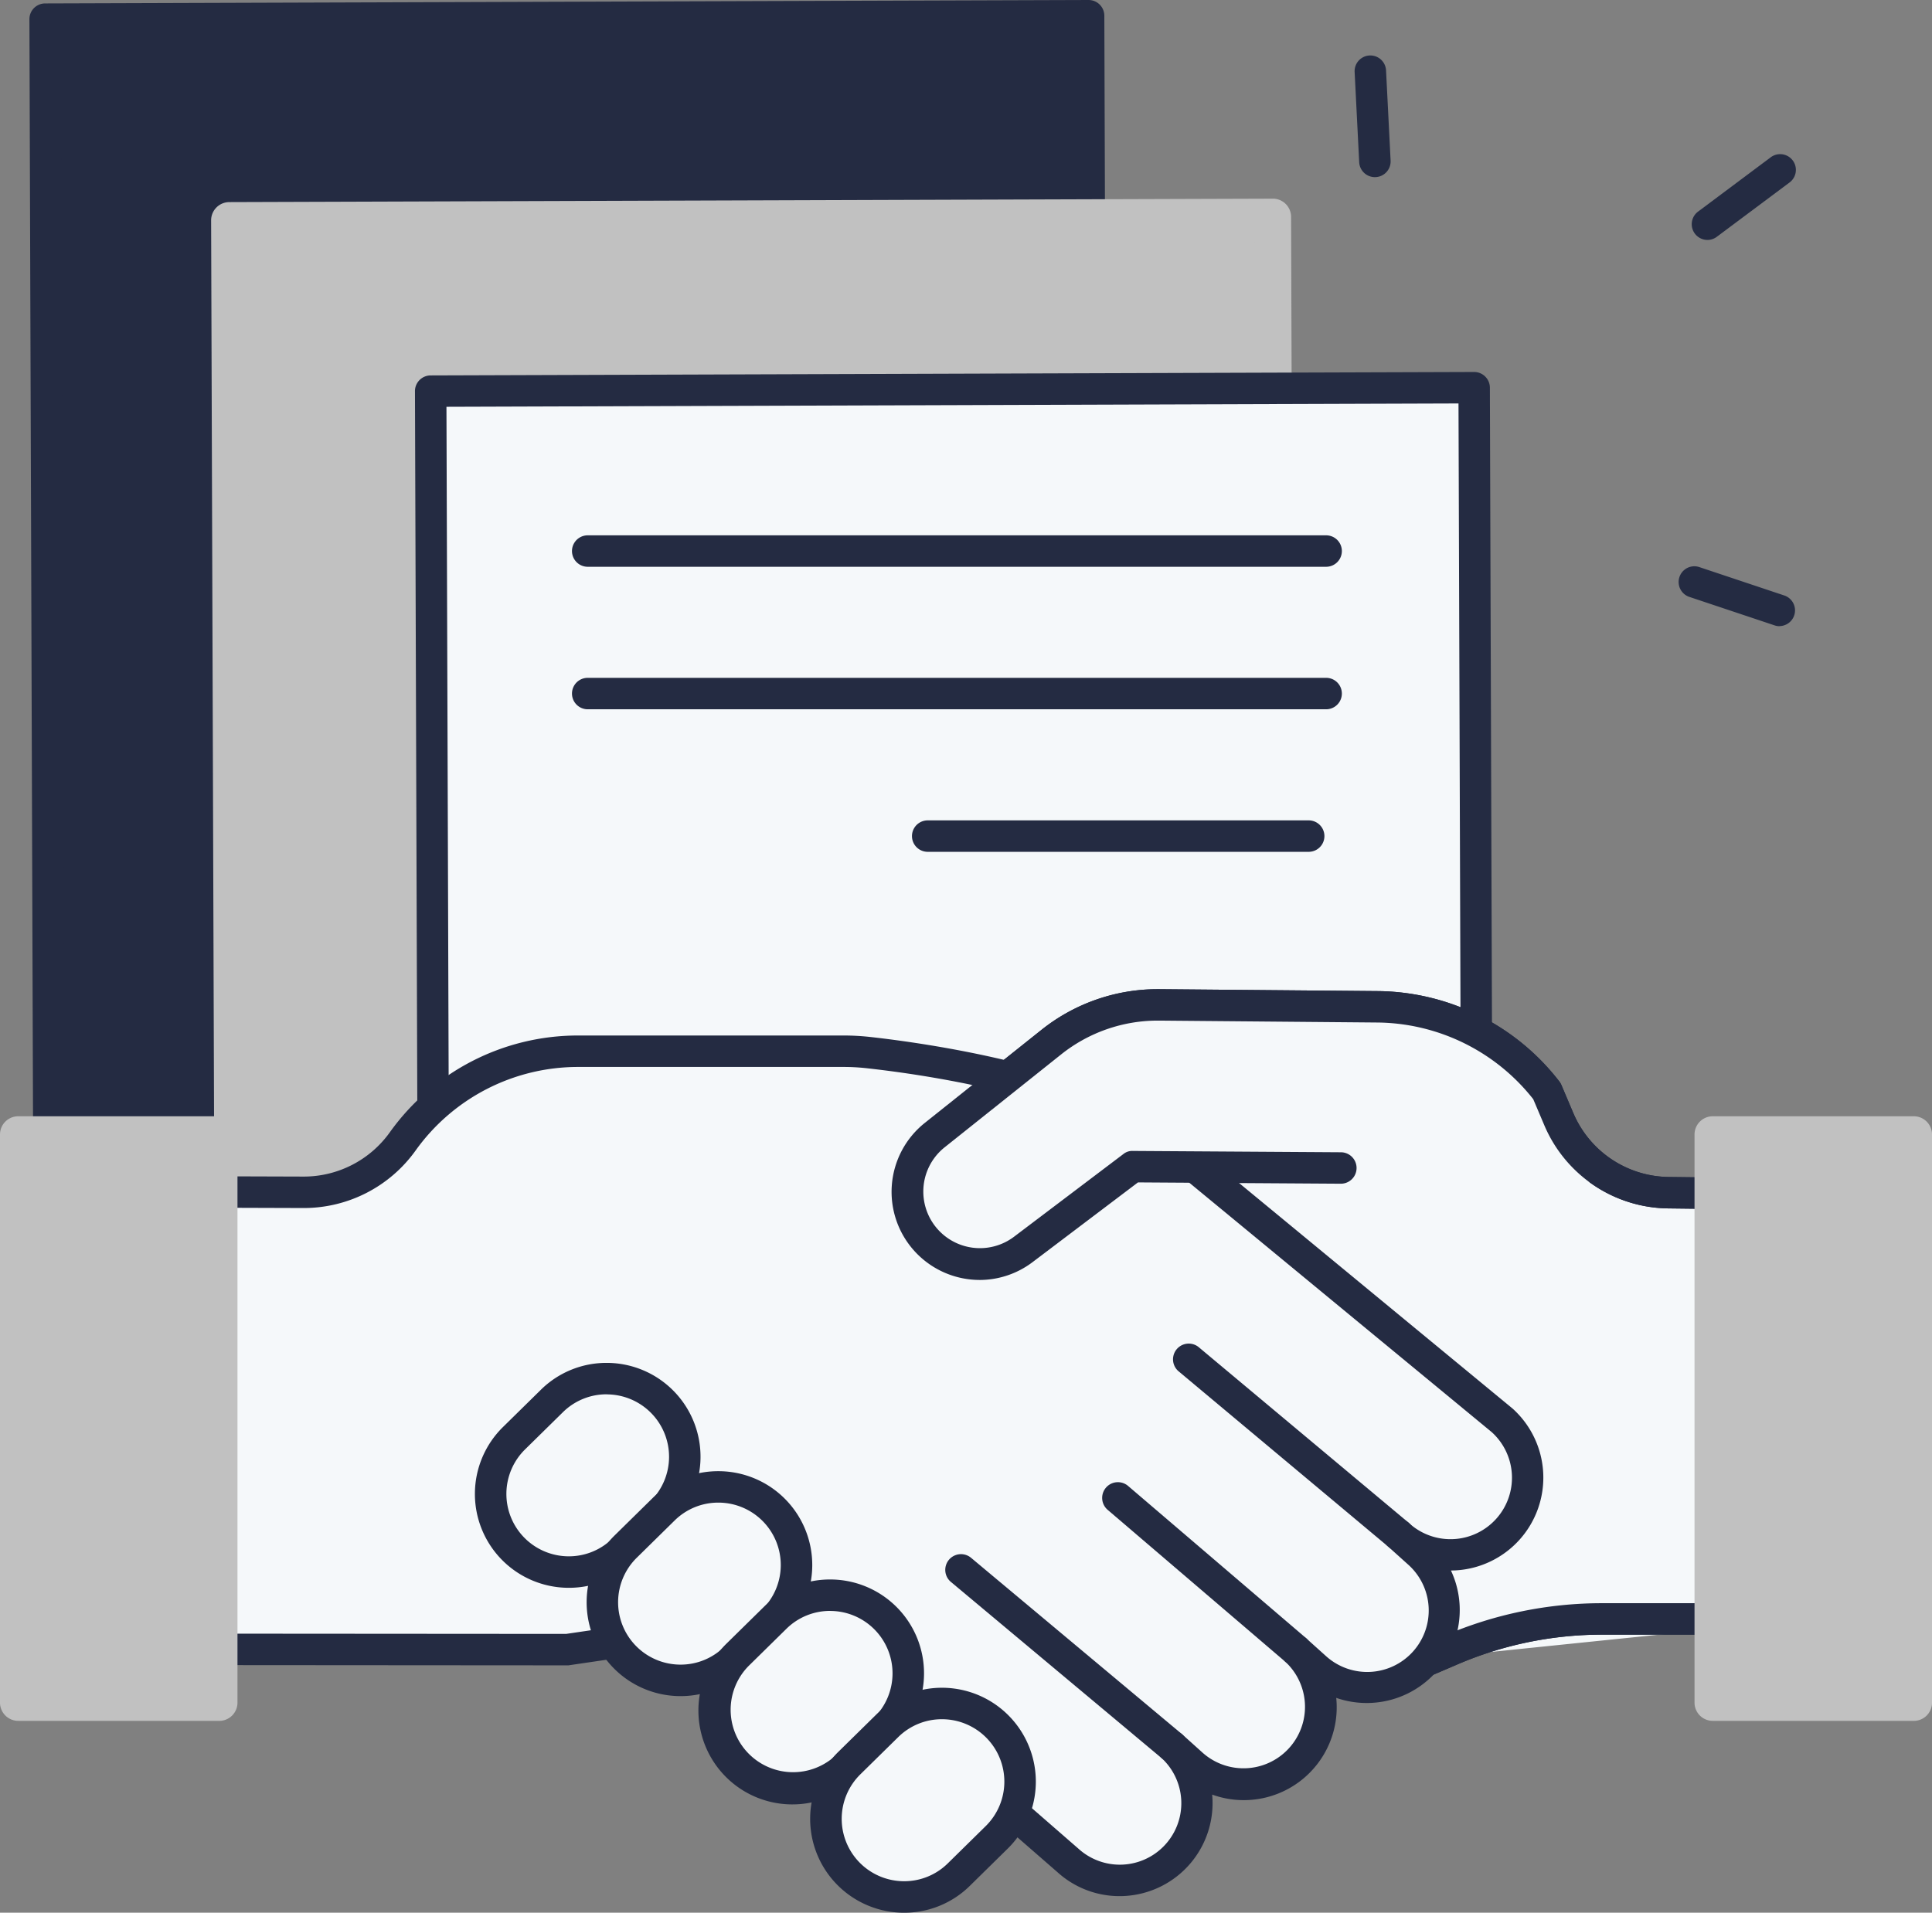
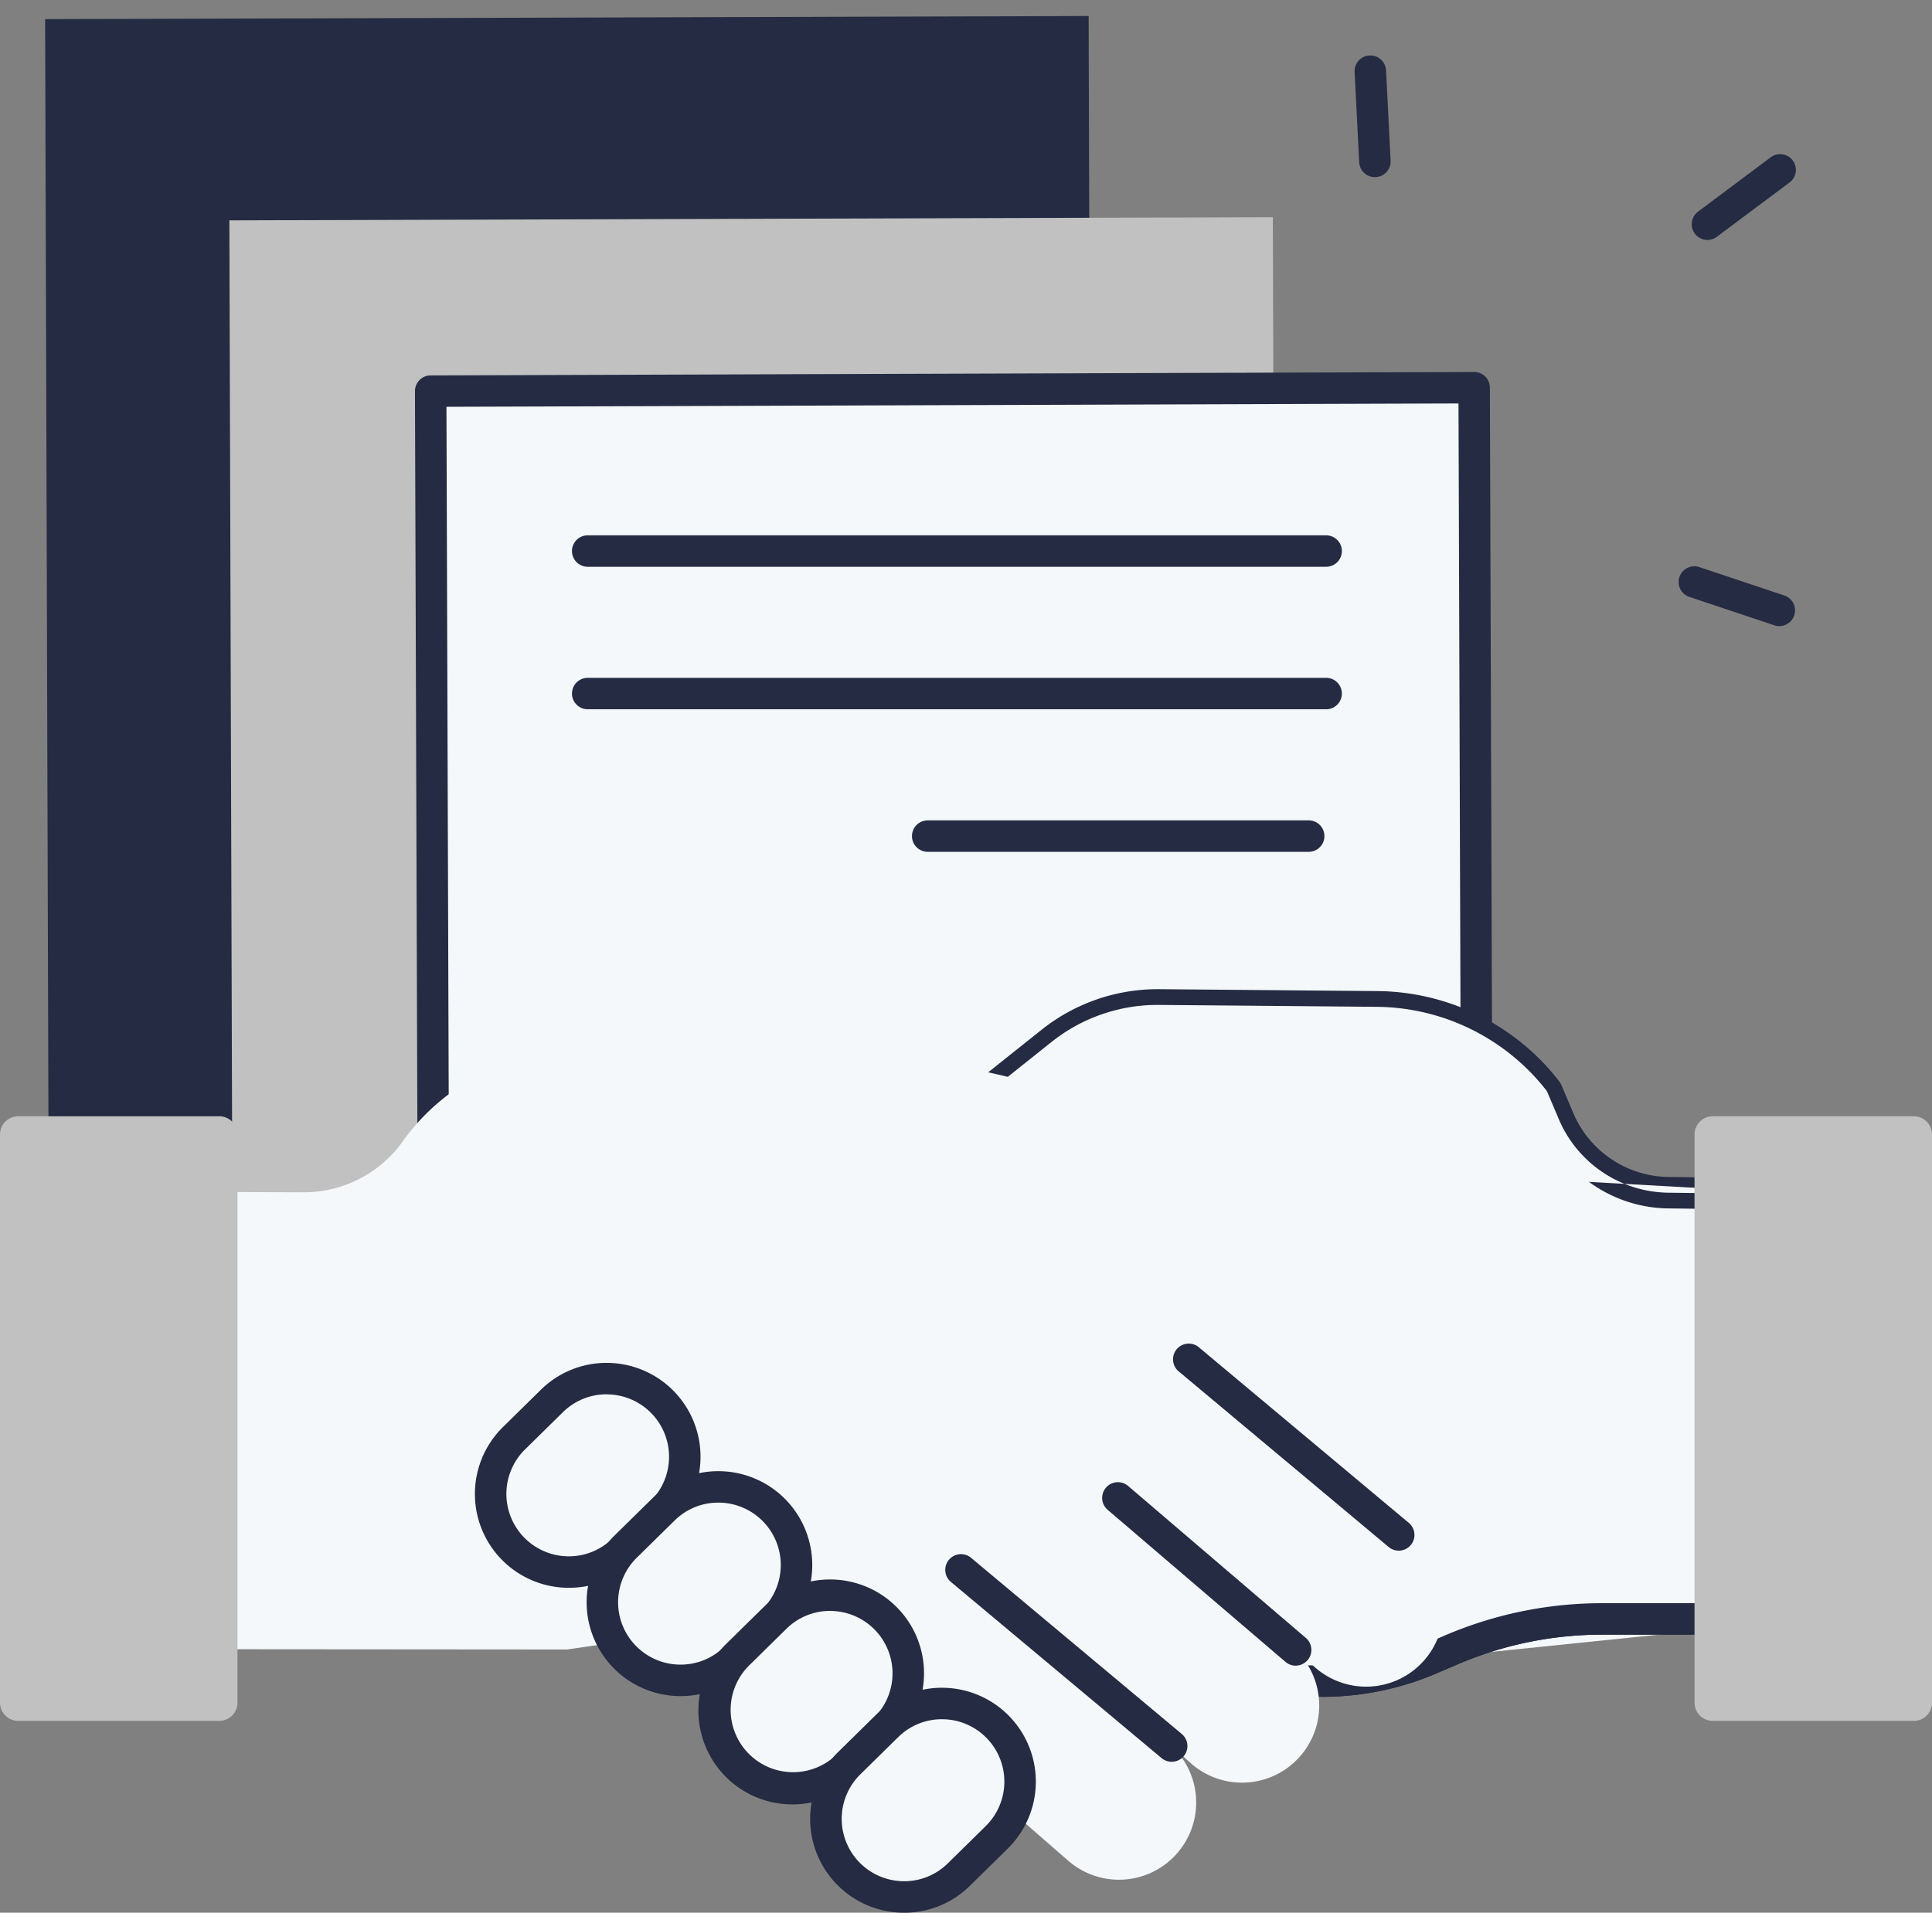
<svg xmlns="http://www.w3.org/2000/svg" id="Group_5608" data-name="Group 5608" width="101.223" height="100.236" viewBox="0 0 101.223 100.236">
  <rect x="0" y="0" width="101.223" height="100.236" fill="#808080" stroke="none" />
  <defs>
    <clipPath id="clip-path">
      <rect id="Rectangle_1677" data-name="Rectangle 1677" width="101.223" height="100.236" fill="none" />
    </clipPath>
  </defs>
  <g id="Group_5607" data-name="Group 5607" clip-path="url(#clip-path)">
    <path id="Path_2102" data-name="Path 2102" d="M269.81,29.039a.824.824,0,0,1-.494-1.483l3.792-2.835a.824.824,0,1,1,.987,1.319L270.3,28.875a.82.82,0,0,1-.493.164" transform="translate(-180.352 -16.465)" fill="#242b42" />
    <path id="Path_2103" data-name="Path 2103" d="M272.145,93.176a.808.808,0,0,1-.262-.043l-4.489-1.5a.824.824,0,0,1,.523-1.562l4.489,1.5a.824.824,0,0,1-.262,1.6" transform="translate(-178.907 -60.36)" fill="#242b42" />
    <path id="Path_2104" data-name="Path 2104" d="M216.447,15.2a.824.824,0,0,1-.822-.782l-.239-4.729a.824.824,0,0,1,1.646-.083l.239,4.729a.824.824,0,0,1-.781.864h-.042" transform="translate(-144.413 -5.917)" fill="#242b42" />
    <rect id="Rectangle_1673" data-name="Rectangle 1673" width="54.671" height="62.755" transform="matrix(1, -0.003, 0.003, 1, 2.365, 1.003)" fill="#242b42" />
-     <path id="Path_2105" data-name="Path 2105" d="M5.706,64.582a.824.824,0,0,1-.824-.821L4.676,1.006A.824.824,0,0,1,5.5.18L60.168,0a.825.825,0,0,1,.826.821L61.2,63.576a.824.824,0,0,1-.821.826l-54.671.18Zm.62-62.758.2,61.108,53.024-.174L59.35,1.65Z" transform="translate(-3.135)" fill="#242b42" />
    <rect id="Rectangle_1674" data-name="Rectangle 1674" width="54.671" height="62.755" transform="matrix(1, -0.003, 0.003, 1, 12.017, 11.548)" fill="#c1c1c1" />
-     <path id="Path_2106" data-name="Path 2106" d="M34.731,96.445a.956.956,0,0,1-.956-.953l-.206-62.755a.956.956,0,0,1,.953-.959l54.671-.18a.956.956,0,0,1,.959.953l.206,62.755a.956.956,0,0,1-.952.959l-54.671.18Zm.753-62.758.2,60.844,52.76-.173-.2-60.844Z" transform="translate(-22.508 -21.187)" fill="#c1c1c1" />
    <path id="Path_2107" data-name="Path 2107" d="M68.567,88.565,68.48,61.836l54.671-.18.206,62.755-54.671.18Z" transform="translate(-45.915 -41.34)" fill="#f5f8fa" />
    <path id="Path_2108" data-name="Path 2108" d="M67.009,123.74a.824.824,0,0,1-.824-.821l-.206-62.755a.824.824,0,0,1,.821-.826l54.671-.18a.825.825,0,0,1,.826.821l.206,62.755a.824.824,0,0,1-.821.826l-54.671.18Zm.62-62.758.2,61.108,53.024-.175-.2-61.108Z" transform="translate(-44.238 -39.664)" fill="#242b42" />
    <path id="Path_2109" data-name="Path 2109" d="M223.749,257.455H212.713a20.15,20.15,0,0,0-7.957,1.638l-1.042.448a14.454,14.454,0,0,1-5.709,1.175H192.02Z" transform="translate(-128.747 -172.62)" fill="#f5f8fa" />
    <path id="Path_2110" data-name="Path 2110" d="M196.33,259.863h-5.986a.824.824,0,1,1,0-1.648h5.986a13.558,13.558,0,0,0,5.383-1.108l1.042-.448a20.862,20.862,0,0,1,8.283-1.7h11.036a.824.824,0,1,1,0,1.648H211.037a19.221,19.221,0,0,0-7.632,1.571l-1.042.447a15.2,15.2,0,0,1-6.034,1.242" transform="translate(-127.071 -170.944)" fill="#242b42" />
    <path id="Path_2111" data-name="Path 2111" d="M191.723,169.751l-7.587-.09a6.321,6.321,0,0,1-5.744-3.851l-.624-1.471a11.4,11.4,0,0,0-8.912-4.419l-11.407-.1a8.913,8.913,0,0,0-5.639,1.944l-6.129,4.887a3.79,3.79,0,0,0,4.649,5.985l5.739-4.341,2.387.071,1.537,26.887h5.986a14.453,14.453,0,0,0,5.709-1.175l1.042-.448a20.15,20.15,0,0,1,7.957-1.638h11.036Z" transform="translate(-96.721 -107.154)" fill="#f5f8fa" />
    <path id="Path_2112" data-name="Path 2112" d="M164.3,194.4h-5.986a.824.824,0,0,1-.823-.777L156,167.488l-1.343-.04-5.507,4.166a4.613,4.613,0,0,1-5.659-7.286l6.129-4.888a9.766,9.766,0,0,1,6.072-2.124h.088l11.407.1a12.161,12.161,0,0,1,9.556,4.739.834.834,0,0,1,.107.183l.624,1.471a5.5,5.5,0,0,0,4.995,3.349l7.587.09a.824.824,0,0,1-.009,1.647l-7.6-.09a7.145,7.145,0,0,1-6.492-4.353l-.582-1.371a10.521,10.521,0,0,0-8.2-4.018l-11.407-.1h-.073a8.114,8.114,0,0,0-5.045,1.765l-6.129,4.888a2.966,2.966,0,0,0,3.639,4.684l5.739-4.341a.783.783,0,0,1,.521-.166l2.387.07a.824.824,0,0,1,.8.777l1.492,26.11H164.3a13.559,13.559,0,0,0,5.383-1.108l1.042-.448a20.863,20.863,0,0,1,8.283-1.7h11.036a.824.824,0,1,1,0,1.648H179.012a19.221,19.221,0,0,0-7.632,1.571l-1.042.447A15.2,15.2,0,0,1,164.3,194.4" transform="translate(-95.045 -105.478)" fill="#242b42" />
    <path id="Path_2113" data-name="Path 2113" d="M34.858,174.564l4.438.013a6.359,6.359,0,0,0,5.178-2.668,11.263,11.263,0,0,1,9.172-4.726H67.558a11.84,11.84,0,0,1,1.3.071c2.639.292,12.088,1.558,15.967,5.046l17.242,14.221a4.045,4.045,0,0,1-5.411,6.014l1.031.928a4.046,4.046,0,0,1-5.411,6.016l-1.022-.919a4.045,4.045,0,0,1-5.42,6L84.76,203.6a4.046,4.046,0,0,1-5.428,6L64.685,196.837l-11.594,1.7-18.233-.014Z" transform="translate(-23.372 -112.095)" fill="#f5f8fa" />
-     <path id="Path_2114" data-name="Path 2114" d="M80.355,209.785a4.831,4.831,0,0,1-3.25-1.25l-14.351-12.5-11.219,1.647a.4.4,0,0,1-.12.009l-18.233-.013a.824.824,0,0,1,0-1.648l18.173.013,11.534-1.693a.824.824,0,0,1,.661.194L78.2,207.3a3.222,3.222,0,0,0,4.333-4.77.824.824,0,0,1,1.105-1.221l1.075.968a3.221,3.221,0,0,0,4.316-4.782.824.824,0,0,1,1.1-1.224l1.022.919a3.222,3.222,0,1,0,4.309-4.791l-1.03-.927a.824.824,0,1,1,1.1-1.225,3.221,3.221,0,0,0,4.322-4.778L82.626,171.26l-.027-.023c-2.92-2.626-9.925-4.222-15.507-4.84a11.014,11.014,0,0,0-1.21-.065H51.97a10.459,10.459,0,0,0-8.5,4.38,7.2,7.2,0,0,1-5.849,3.013l-4.441-.014a.824.824,0,0,1,0-1.648l4.441.014a5.543,5.543,0,0,0,4.5-2.322,12.11,12.11,0,0,1,9.843-5.071H65.882a12.679,12.679,0,0,1,1.392.075c2.829.313,12.366,1.616,16.413,5.241l17.229,14.211.027.022a4.869,4.869,0,0,1-3,8.482c-.076,0-.152.006-.228.007a4.873,4.873,0,0,1-6.01,6.673,4.867,4.867,0,0,1-6.5,5.069,4.873,4.873,0,0,1-4.589,5.314q-.133.007-.265.007" transform="translate(-21.696 -110.418)" fill="#242b42" />
    <path id="Path_2115" data-name="Path 2115" d="M166.97,168.363l-10.9-.071-5.739,4.341a3.79,3.79,0,0,1-4.649-5.985l6.129-4.887a8.914,8.914,0,0,1,5.639-1.944l11.407.1a11.4,11.4,0,0,1,8.912,4.419l.624,1.471a6.321,6.321,0,0,0,5.744,3.851l7.587.09Z" transform="translate(-96.721 -107.154)" fill="#f5f8fa" />
-     <path id="Path_2116" data-name="Path 2116" d="M146.368,172.554a4.618,4.618,0,0,1-2.875-8.226l6.129-4.888a9.767,9.767,0,0,1,6.072-2.124h.088l11.408.1a12.162,12.162,0,0,1,9.556,4.739.849.849,0,0,1,.107.183l.624,1.471a5.5,5.5,0,0,0,4.995,3.349l7.587.09a.824.824,0,0,1-.009,1.647l-7.6-.09a7.145,7.145,0,0,1-6.492-4.353l-.582-1.371a10.521,10.521,0,0,0-8.2-4.018l-11.408-.1h-.073a8.115,8.115,0,0,0-5.045,1.765l-6.129,4.888a2.966,2.966,0,0,0,3.638,4.684l5.739-4.341a.734.734,0,0,1,.5-.166l10.9.07a.824.824,0,0,1-.005,1.648l-10.626-.069-5.516,4.173a4.606,4.606,0,0,1-2.784.94" transform="translate(-95.045 -105.478)" fill="#242b42" />
    <path id="Path_2117" data-name="Path 2117" d="M79.184,228.165a4.094,4.094,0,0,1,.049-5.79l1.985-1.952a4.094,4.094,0,0,1,5.741,5.838l-1.985,1.952a4.094,4.094,0,0,1-5.79-.049" transform="translate(-52.304 -147.003)" fill="#f5f8fa" />
    <path id="Path_2118" data-name="Path 2118" d="M80.433,228.536H80.39a4.918,4.918,0,0,1-3.407-8.424l1.985-1.952a4.886,4.886,0,0,1,3.447-1.411h.043a4.918,4.918,0,0,1,3.407,8.424l-1.985,1.952a4.883,4.883,0,0,1-3.447,1.411m1.983-10.14a3.248,3.248,0,0,0-2.292.938l-1.985,1.952a3.27,3.27,0,0,0,2.265,5.6h.028a3.248,3.248,0,0,0,2.292-.938L84.71,224a3.27,3.27,0,0,0-2.265-5.6Z" transform="translate(-50.632 -145.327)" fill="#242b42" />
    <path id="Path_2119" data-name="Path 2119" d="M96.952,245.389A4.094,4.094,0,0,1,97,239.6l1.985-1.952a4.094,4.094,0,0,1,5.741,5.838l-1.985,1.952a4.094,4.094,0,0,1-5.79-.049" transform="translate(-64.218 -158.552)" fill="#f5f8fa" />
    <path id="Path_2120" data-name="Path 2120" d="M98.2,245.76h-.043a4.918,4.918,0,0,1-3.406-8.424l1.985-1.952a4.885,4.885,0,0,1,3.447-1.411h.043a4.918,4.918,0,0,1,3.407,8.424l-1.985,1.952A4.884,4.884,0,0,1,98.2,245.76m1.983-10.14a3.249,3.249,0,0,0-2.292.938l-1.985,1.952a3.27,3.27,0,0,0,2.265,5.6H98.2a3.248,3.248,0,0,0,2.292-.938l1.985-1.952a3.27,3.27,0,0,0-2.265-5.6h-.028" transform="translate(-62.546 -156.875)" fill="#242b42" />
    <path id="Path_2121" data-name="Path 2121" d="M114.721,262.614a4.094,4.094,0,0,1,.049-5.79l1.985-1.952a4.094,4.094,0,1,1,5.741,5.838l-1.985,1.952a4.094,4.094,0,0,1-5.79-.049" transform="translate(-76.132 -170.101)" fill="#f5f8fa" />
    <path id="Path_2122" data-name="Path 2122" d="M115.966,262.984h-.043a4.918,4.918,0,0,1-3.407-8.424l1.985-1.952a4.885,4.885,0,0,1,3.447-1.411h.043a4.918,4.918,0,0,1,3.407,8.424l-1.985,1.952a4.884,4.884,0,0,1-3.447,1.411m1.983-10.14a3.248,3.248,0,0,0-2.292.938l-1.985,1.952a3.271,3.271,0,0,0,4.586,4.664l1.985-1.952a3.271,3.271,0,0,0-2.265-5.6Z" transform="translate(-74.455 -168.424)" fill="#242b42" />
    <path id="Path_2123" data-name="Path 2123" d="M132.489,279.838a4.094,4.094,0,0,1,.049-5.79l1.985-1.952a4.094,4.094,0,1,1,5.741,5.838l-1.985,1.952a4.094,4.094,0,0,1-5.79-.049" transform="translate(-88.045 -181.649)" fill="#f5f8fa" />
    <path id="Path_2124" data-name="Path 2124" d="M133.734,280.209h-.042a4.918,4.918,0,0,1-3.407-8.424l1.985-1.952a4.918,4.918,0,0,1,6.9,7.013l-1.985,1.952a4.885,4.885,0,0,1-3.447,1.411m1.983-10.14a3.248,3.248,0,0,0-2.292.938l-1.985,1.952a3.27,3.27,0,0,0,2.265,5.6h.028a3.248,3.248,0,0,0,2.292-.938l1.985-1.952a3.27,3.27,0,0,0-2.265-5.6Z" transform="translate(-86.369 -179.973)" fill="#242b42" />
-     <path id="Path_2125" data-name="Path 2125" d="M199.972,225.354l-11.024-9.223Z" transform="translate(-126.687 -144.913)" fill="#f5f8fa" />
    <path id="Path_2126" data-name="Path 2126" d="M198.295,224.5a.821.821,0,0,1-.529-.192l-11.025-9.223a.824.824,0,0,1,1.057-1.263l11.025,9.223a.824.824,0,0,1-.529,1.455" transform="translate(-125.01 -143.237)" fill="#242b42" />
    <path id="Path_2127" data-name="Path 2127" d="M187.091,246.222l-9.3-7.954Z" transform="translate(-119.208 -159.756)" fill="#f5f8fa" />
    <path id="Path_2128" data-name="Path 2128" d="M185.415,245.37a.819.819,0,0,1-.535-.2l-9.3-7.954a.824.824,0,1,1,1.071-1.252l9.3,7.954a.824.824,0,0,1-.536,1.45" transform="translate(-117.532 -158.08)" fill="#242b42" />
    <path id="Path_2129" data-name="Path 2129" d="M163.815,258.888l-11.051-9.242Z" transform="translate(-102.426 -167.384)" fill="#f5f8fa" />
    <path id="Path_2130" data-name="Path 2130" d="M162.139,258.035a.822.822,0,0,1-.528-.192L150.56,248.6a.824.824,0,0,1,1.057-1.264l11.051,9.242a.824.824,0,0,1-.529,1.456" transform="translate(-100.751 -165.708)" fill="#242b42" />
    <rect id="Rectangle_1675" data-name="Rectangle 1675" width="10.53" height="29.773" transform="translate(0.956 59.454)" fill="#c1c1c1" />
    <path id="Path_2131" data-name="Path 2131" d="M11.486,209.212H.956A.956.956,0,0,1,0,208.257V178.484a.956.956,0,0,1,.956-.956h10.53a.956.956,0,0,1,.956.956v29.773a.956.956,0,0,1-.956.956M1.912,207.3H10.53V179.439H1.912Z" transform="translate(0 -119.03)" fill="#c1c1c1" />
    <rect id="Rectangle_1676" data-name="Rectangle 1676" width="10.53" height="29.773" transform="translate(89.737 59.454)" fill="#c1c1c1" />
    <path id="Path_2132" data-name="Path 2132" d="M280.918,209.212H270.388a.955.955,0,0,1-.956-.956V178.484a.956.956,0,0,1,.956-.956h10.531a.956.956,0,0,1,.956.956v29.773a.955.955,0,0,1-.956.956m-9.575-1.912h8.619V179.439h-8.619Z" transform="translate(-180.651 -119.03)" fill="#c1c1c1" />
    <path id="Path_2133" data-name="Path 2133" d="M93.446,87.637h0Z" transform="translate(-62.654 -58.759)" fill="#242b42" />
    <path id="Path_2134" data-name="Path 2134" d="M130.458,86.785H91.77a.824.824,0,1,1,0-1.648h38.688a.824.824,0,1,1,0,1.648" transform="translate(-60.978 -57.083)" fill="#242b42" />
    <path id="Path_2135" data-name="Path 2135" d="M93.446,110.3h0Z" transform="translate(-62.654 -73.957)" fill="#242b42" />
    <path id="Path_2136" data-name="Path 2136" d="M130.458,109.451H91.77a.824.824,0,1,1,0-1.648h38.688a.824.824,0,1,1,0,1.648" transform="translate(-60.978 -72.281)" fill="#242b42" />
    <path id="Path_2137" data-name="Path 2137" d="M147.5,132.97h0Z" transform="translate(-98.9 -89.155)" fill="#242b42" />
    <path id="Path_2138" data-name="Path 2138" d="M165.789,132.118H145.828a.824.824,0,1,1,0-1.648h19.961a.824.824,0,1,1,0,1.648" transform="translate(-97.223 -87.478)" fill="#242b42" />
  </g>
</svg>